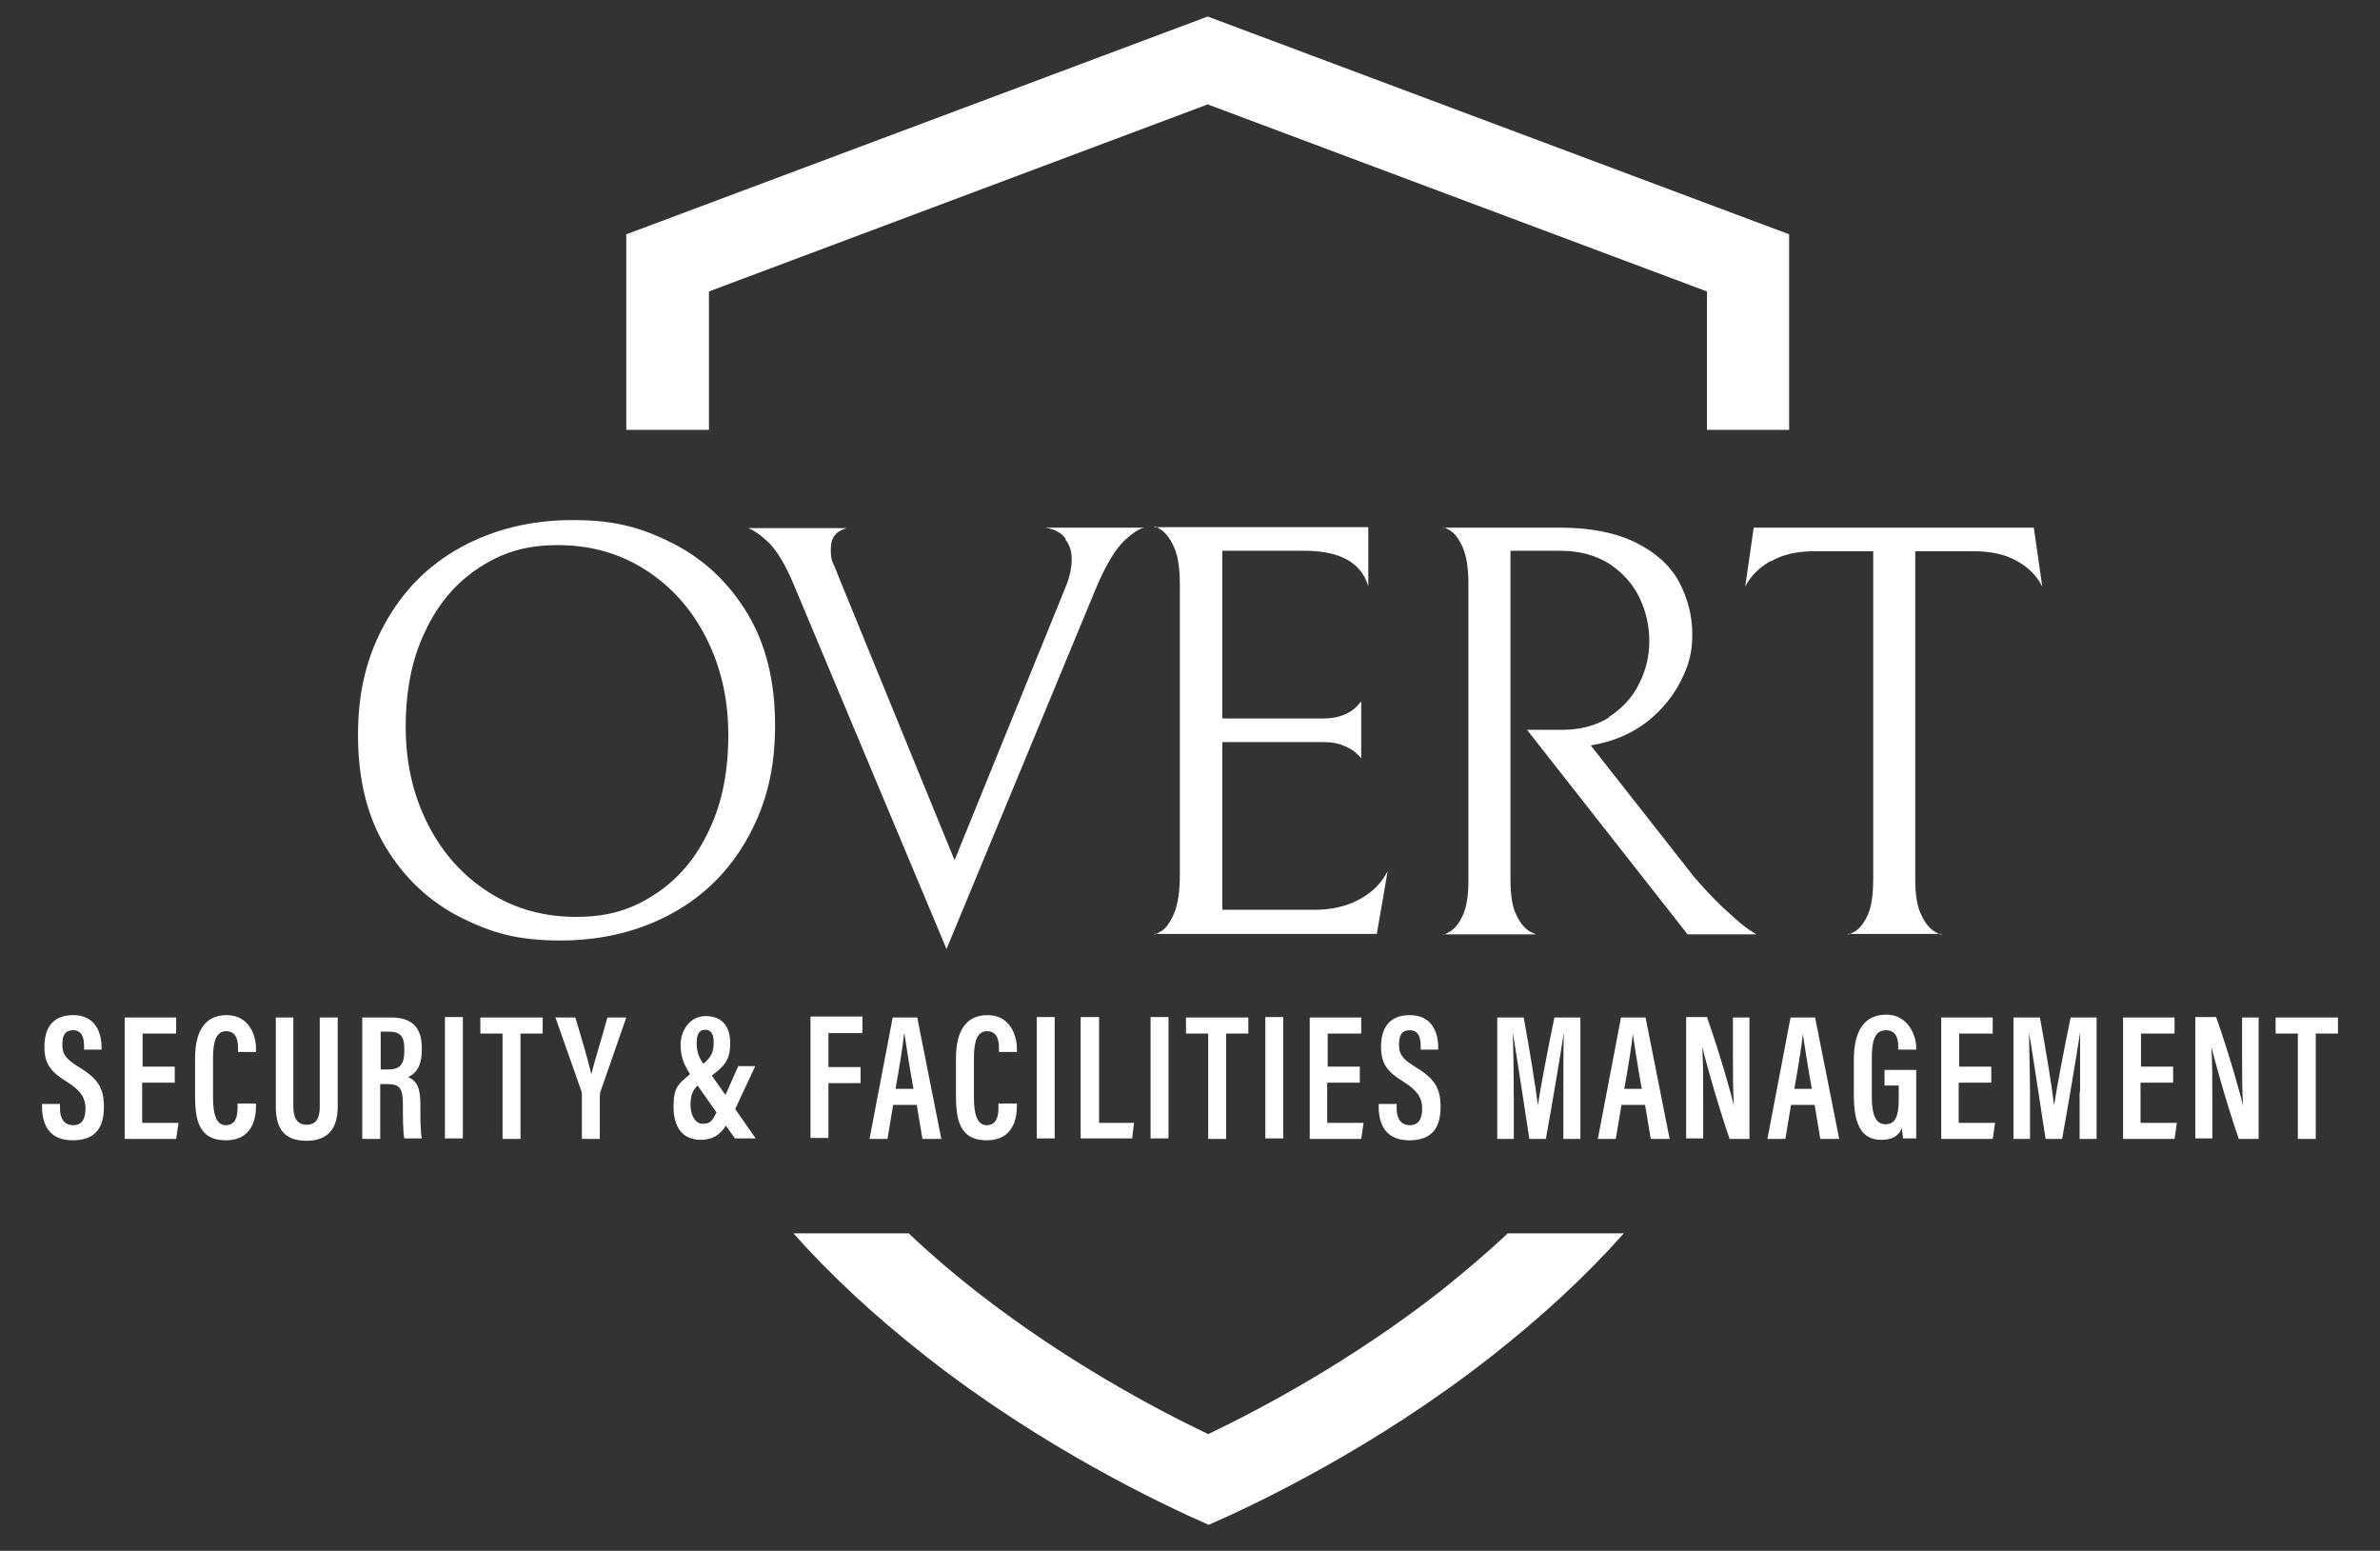
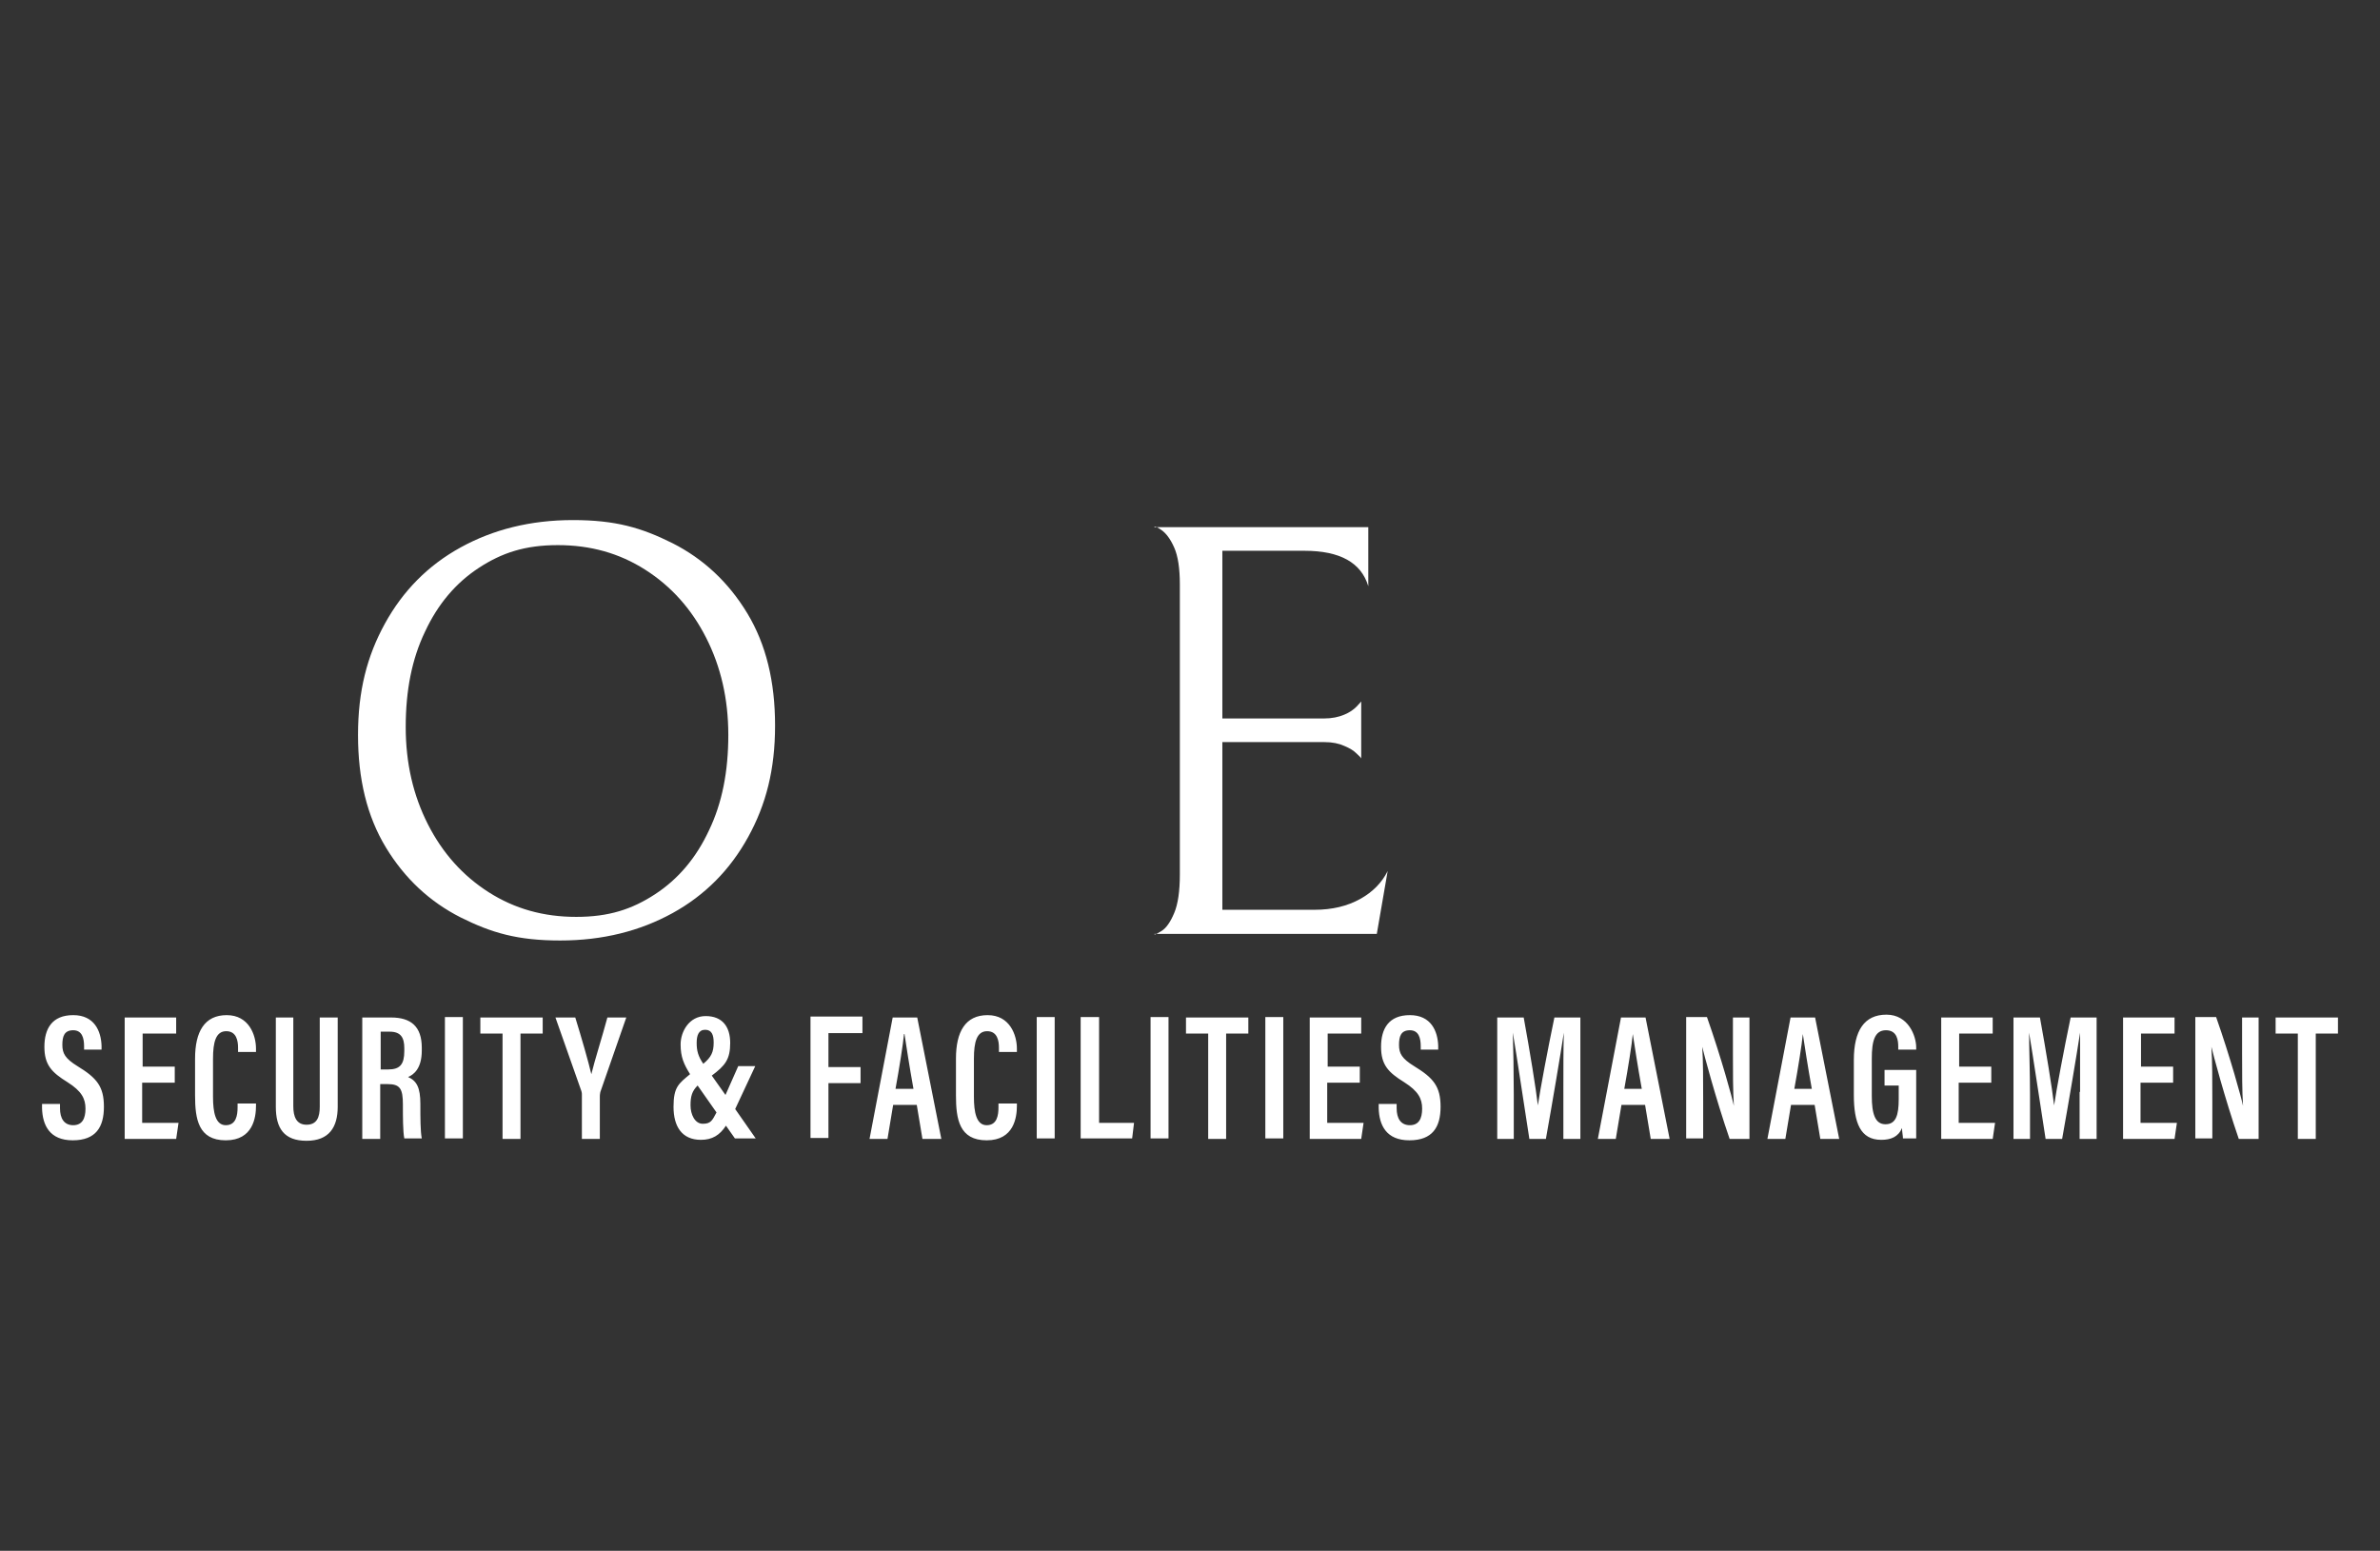
<svg xmlns="http://www.w3.org/2000/svg" id="Layer_1" data-name="Layer 1" version="1.1" viewBox="0 0 503.9 328.3">
  <rect x="0" y="0" width="503.9" height="328.3" fill="#333333" stroke="none" />
  <g>
-     <polygon fill="#ffffff" points="150.1 91 150.1 61.7 255.7 22.1 361.4 61.7 361.4 91 378.8 91 378.8 49.6 255.7 3.5 132.6 49.6 132.6 91 150.1 91" />
-     <path fill="#ffffff" d="M319.2,261.1c-4.4,4.2-9.2,8.2-14.3,12.3-18.7,14.6-37.6,24.7-49.1,30.2-11.5-5.5-30.4-15.6-49.1-30.2-5.1-4-9.9-8.1-14.3-12.3h-24.4c8,9,17.3,17.6,28,26,24.7,19.4,49.9,31.3,59.9,35.7,9.9-4.3,35.2-16.3,59.9-35.7,10.7-8.4,20-17,28-26h-24.6Z" />
-   </g>
+     </g>
  <path fill="#ffffff" d="M12.7,233.7v.9c0,2.2.9,3.6,2.8,3.6s2.6-1.4,2.6-3.5-.8-3.7-3.8-5.6c-3.4-2.1-4.9-3.7-4.9-7.5s1.6-6.7,6.1-6.7,5.9,3.4,6,6.5v.8h-3.7v-.7c0-1.7-.4-3.4-2.3-3.4s-2.3,1.3-2.3,3.1.6,2.9,3.2,4.5c4.1,2.5,5.6,4.3,5.6,8.6s-1.7,7.1-6.6,7.1-6.4-3.2-6.5-6.8v-.9h3.8,0ZM36.9,229.2h-6.8v8.5h7.7l-.5,3.4h-10.9v-25.7h10.9v3.4h-7.1v7h6.8v3.4h0ZM54.2,233.5v.6c0,2.4-.6,7.3-6.4,7.3s-6.5-4.5-6.5-9.5v-7.8c0-5.7,2-9.2,6.7-9.2s6.2,4.2,6.2,7.1v.7h-3.8v-.9c0-1.4-.3-3.5-2.5-3.5s-2.8,2.3-2.8,5.8v8.1c0,3.2.5,6,2.7,6s2.5-2.1,2.5-3.8v-.8h3.9ZM62.1,215.3v18.9c0,2.1.6,3.9,2.8,3.9s2.8-1.6,2.8-3.8v-18.9h3.8v18.9c0,4.3-1.8,7.2-6.6,7.2s-6.5-2.7-6.5-7.2v-18.9h3.8-.1ZM80.5,229.6v11.5h-3.8v-25.7h6.1c4.2,0,6.5,1.9,6.5,6.4v.6c0,3.8-1.7,5.1-2.9,5.6,1.8.8,2.6,2.2,2.6,5.7v.4c0,2.4,0,5.4.3,6.9h-3.7c-.3-1.4-.3-4.8-.3-6.8v-.4c0-3.3-.6-4.3-3.2-4.3h-1.6,0ZM80.5,226.4h1.7c2.5,0,3.4-1.1,3.4-3.9v-.6c0-2.2-.7-3.5-3.1-3.5h-1.9v8h0ZM98,215.3v25.7h-3.8v-25.7h3.8ZM106.4,218.8h-4.7v-3.4h13.2v3.4h-4.7v22.3h-3.8v-22.3ZM123.2,231.8c0-.3,0-.5-.1-.8l-5.5-15.6h4.2c1.3,4.2,2.8,9.4,3.4,12h0c.7-2.9,2.3-7.9,3.4-12h4l-5.5,15.8c0,.2-.1.4-.1.9v9h-3.8v-9.3ZM155.6,234.7l4.4,6.3h-4.4l-1.9-2.7c-1.3,2-2.9,3-5.3,3-4,0-5.8-2.8-5.8-7s1.1-4.9,3.5-6.9c-1.3-2.1-2-3.6-2-6.3s1.8-6,5.3-6,5.2,2.2,5.2,5.7-1.1,4.8-3.9,6.9l2.9,4.1,2.7-6.1h3.6l-4.3,9.2v-.2ZM147.7,229.8c-1.2,1.2-1.5,2.3-1.5,4.2s.9,3.9,2.6,3.9,2-.7,2.9-2.4l-4-5.7ZM151.1,220.7c0-1.6-.4-2.7-1.8-2.7s-1.8,1.2-1.8,2.8.3,2.8,1.4,4.4c1.7-1.4,2.2-2.5,2.2-4.5h0ZM182.6,215.3v3.4h-7.2v7.2h6.8v3.4h-6.8v11.6h-3.8v-25.7h11ZM189.1,233.9l-1.2,7.2h-3.8l4.9-25.7h5.2l5.1,25.7h-4l-1.2-7.2h-5ZM193.4,230.5c-.9-5-1.5-9-1.9-11.6h-.1c-.2,2.2-1,7.2-1.8,11.6h3.8ZM215.3,233.5v.6c0,2.4-.6,7.3-6.4,7.3s-6.5-4.5-6.5-9.5v-7.8c0-5.7,2-9.2,6.7-9.2s6.2,4.2,6.2,7.1v.7h-3.8v-.9c0-1.4-.3-3.5-2.5-3.5s-2.8,2.3-2.8,5.8v8.1c0,3.2.5,6,2.7,6s2.5-2.1,2.5-3.8v-.8h3.9ZM223.3,215.3v25.7h-3.8v-25.7h3.8ZM232.7,215.3v22.4h7.4l-.4,3.3h-10.9v-25.7h3.9ZM247.4,215.3v25.7h-3.8v-25.7h3.8ZM255.8,218.8h-4.7v-3.4h13.2v3.4h-4.7v22.3h-3.8v-22.3ZM271.7,215.3v25.7h-3.8v-25.7h3.8ZM287.8,229.2h-6.8v8.5h7.7l-.5,3.4h-10.9v-25.7h10.9v3.4h-7.1v7h6.8v3.4h-.1ZM295.7,233.7v.9c0,2.2.9,3.6,2.8,3.6s2.6-1.4,2.6-3.5-.8-3.7-3.8-5.6c-3.4-2.1-4.9-3.7-4.9-7.5s1.6-6.7,6.1-6.7,5.9,3.4,6,6.5v.8h-3.7v-.7c0-1.7-.4-3.4-2.3-3.4s-2.3,1.3-2.3,3.1.6,2.9,3.2,4.5c4.1,2.5,5.6,4.3,5.6,8.6s-1.7,7.1-6.6,7.1-6.4-3.2-6.5-6.8v-.9h3.8,0ZM331,231.1c0-4.5,0-9.7.1-12.5h0c-.7,4.6-2.4,14.7-3.8,22.5h-3.5c-1.1-7-2.7-17.8-3.5-22.5h0c.1,3,.2,8.7.2,13.1v9.4h-3.5v-25.7h5.6c1.3,7.1,2.6,15.1,3,18.6h0c.5-3.4,2.1-11.9,3.5-18.6h5.5v25.7h-3.6v-9.9h0ZM343.3,233.9l-1.2,7.2h-3.8l4.9-25.7h5.2l5.1,25.7h-4l-1.2-7.2h-5ZM347.6,230.5c-.9-5-1.5-9-1.9-11.6h0c-.2,2.2-1,7.2-1.8,11.6h3.8ZM357,241v-25.7h4.4c3,8.5,5.4,17.3,5.7,18.8h0c-.2-3.2-.2-6.9-.2-11.1v-7.6h3.5v25.7h-4.2c-3-8.7-5.5-18.2-5.8-19.5h0c.2,3.1.2,6.9.2,11.5v7.9h-3.6ZM379.2,233.9l-1.2,7.2h-3.8l4.9-25.7h5.2l5.1,25.7h-4l-1.2-7.2h-5ZM383.6,230.5c-.9-5-1.5-9-1.9-11.6h0c-.2,2.2-1,7.2-1.8,11.6h3.8ZM405.8,241h-2.9c0-.6-.2-1.4-.2-2.2-.8,1.9-2.4,2.5-4.4,2.5-4.4,0-5.8-3.6-5.8-9.5v-7.4c0-6.2,2.2-9.6,6.9-9.6s6.3,4.6,6.3,6.9v.5h-3.8v-.6c0-1.3-.2-3.5-2.6-3.5s-3,2.3-3,6v7.9c0,3.8.7,6,2.9,6s2.8-1.9,2.8-5.3v-2.9h-3v-3.3h6.7v14.5ZM421.5,229.2h-6.8v8.5h7.7l-.5,3.4h-10.9v-25.7h10.9v3.4h-7.1v7h6.8v3.4h-.1ZM440.4,231.1c0-4.5,0-9.7,0-12.5h0c-.7,4.6-2.4,14.7-3.8,22.5h-3.5c-1.1-7-2.7-17.8-3.5-22.5h0c0,3,.2,8.7.2,13.1v9.4h-3.5v-25.7h5.6c1.3,7.1,2.6,15.1,3,18.6h0c.5-3.4,2.1-11.9,3.5-18.6h5.5v25.7h-3.6v-9.9h0ZM460,229.2h-6.8v8.5h7.7l-.5,3.4h-10.9v-25.7h10.9v3.4h-7.1v7h6.8v3.4h-.1ZM464.8,241v-25.7h4.4c3,8.5,5.4,17.3,5.7,18.8h0c-.2-3.2-.2-6.9-.2-11.1v-7.6h3.5v25.7h-4.2c-3-8.7-5.5-18.2-5.8-19.5h0c.2,3.1.2,6.9.2,11.5v7.9h-3.6ZM486.5,218.8h-4.7v-3.4h13.2v3.4h-4.7v22.3h-3.8v-22.3Z" />
  <path fill="#ffffff" d="M81.5,132c3.8-6.9,9.1-12.3,16-16.1s14.8-5.8,23.8-5.8,14.5,1.6,21.1,4.9c6.5,3.3,11.8,8.2,15.8,14.8s5.9,14.5,5.9,23.8-1.9,16.7-5.7,23.6c-3.8,6.9-9.1,12.3-16,16.1-6.9,3.8-14.8,5.8-23.8,5.8s-14.5-1.6-21.1-4.9c-6.5-3.3-11.8-8.2-15.8-14.8-4-6.6-5.9-14.5-5.9-23.8s1.9-16.7,5.7-23.6h0ZM149.5,135c-3.1-6.1-7.4-10.9-12.9-14.4s-11.6-5.2-18.5-5.2-11.8,1.6-16.7,4.8c-4.9,3.2-8.7,7.7-11.4,13.5-2.8,5.8-4.1,12.5-4.1,20.2s1.6,14.5,4.7,20.6,7.4,10.9,12.9,14.4,11.6,5.2,18.5,5.2,11.8-1.6,16.7-4.8c4.9-3.2,8.7-7.7,11.4-13.5,2.8-5.8,4.1-12.5,4.1-20.2s-1.6-14.5-4.7-20.6h0Z" />
-   <path fill="#ffffff" d="M225.6,114c-.9-1.2-2.3-2-4.3-2.3h21c-1.1.2-2.5,1.1-4.4,2.9-1.8,1.8-3.8,5-5.8,9.8l-31.7,76.5-32.2-76.8c-1.8-4.4-3.7-7.5-5.4-9.2-1.8-1.7-3.3-2.7-4.4-3.1h20.9c-2.3.6-3.4,2-3.4,4.4s.3,2.6.9,4c.6,1.4.9,2.3,1,2.5l24.3,59.4,23.5-57.8c.8-1.9,1.3-3.9,1.3-5.9s-.5-3.1-1.4-4.3h.1Z" />
  <path fill="#ffffff" d="M244.4,197.7c0,.3.5,0,1.5-.6s1.9-1.9,2.7-3.8c.8-1.9,1.2-4.6,1.2-8.2v-61.4c0-3.4-.4-6-1.2-7.8-.8-1.8-1.7-3-2.7-3.7s-1.5-.9-1.5-.6h45.3v12.5c-1.5-5-6-7.5-13.5-7.5h-17.4v35.5h21.5c1.7,0,3.1-.3,4.3-.8,1.2-.5,2-1.1,2.6-1.7s.9-1,1-1.1v12.1c0-.2-.4-.5-1-1.1s-1.4-1.1-2.6-1.6c-1.1-.5-2.5-.8-4.2-.8h-21.6v35.5h19.5c3.8,0,7-.8,9.7-2.3s4.6-3.5,5.8-5.9l-2.3,13.3h-47.2.1Z" />
-   <path fill="#ffffff" d="M340.6,151.8c2.8-1.8,5-4.1,6.4-7,1.5-2.9,2.2-5.9,2.2-9.1s-.7-6.3-2.1-9.2c-1.4-2.9-3.5-5.2-6.3-7.1-2.8-1.8-6.3-2.8-10.4-2.8h-10.6v69.6c0,3.3.4,5.9,1.3,7.6.8,1.7,1.8,2.8,2.8,3.4,1,.5,1.5.7,1.5.6h-19.9c0,.2.5,0,1.5-.6s1.9-1.7,2.7-3.4c.8-1.7,1.2-4.2,1.2-7.5v-62.6c0-3.4-.4-6-1.2-7.8-.8-1.8-1.7-3-2.7-3.6s-1.5-.8-1.5-.6h24.8c6.5,0,11.9,1.1,16.1,3.2,4.2,2.1,7.3,4.9,9.1,8.3s2.8,7.1,2.8,11.1-.8,6.6-2.4,9.8c-1.6,3.2-3.9,6-6.8,8.4-3,2.4-6.4,4-10.3,4.9l-2,.4,22,28c2.9,3.3,5.3,5.8,7.3,7.5,1.9,1.8,3.3,2.9,4.2,3.5s1.4.9,1.6,1h-14.6l-34-43.3h7.5c3.8,0,7.2-.9,10-2.7h-.2Z" />
-   <path fill="#ffffff" d="M374.8,118.8c-2.4,1.4-4.2,3.2-5.3,5.4l1.8-12.5h59.3l1.8,12.5c-1.1-2.2-2.8-4-5.3-5.4-2.4-1.4-5.5-2.1-9.1-2.1h-12.5v69.4c0,3.3.4,5.9,1.3,7.6.8,1.8,1.8,2.9,2.8,3.5s1.5.8,1.5.5h-19.9c0,.3.5,0,1.5-.5,1-.6,1.9-1.7,2.7-3.4.8-1.7,1.2-4.3,1.2-7.7v-69.4h-12.5c-3.7,0-6.7.7-9.1,2.1h-.2Z" />
</svg>